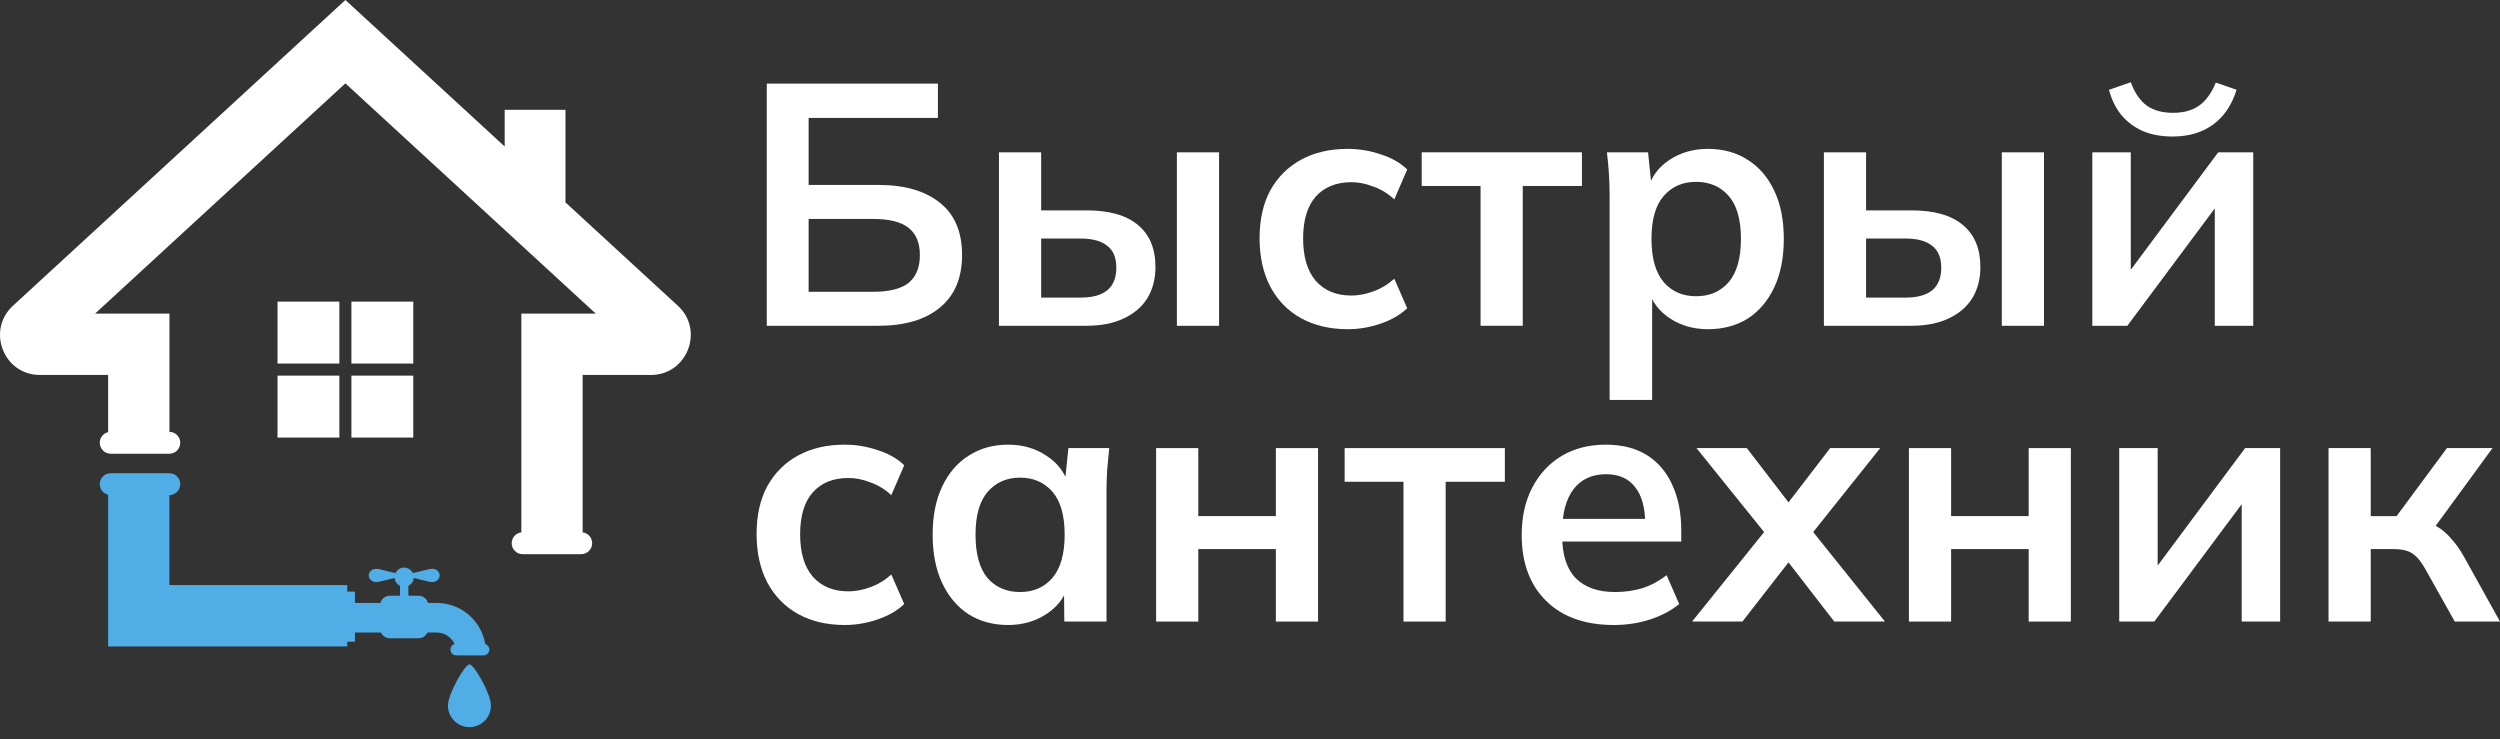
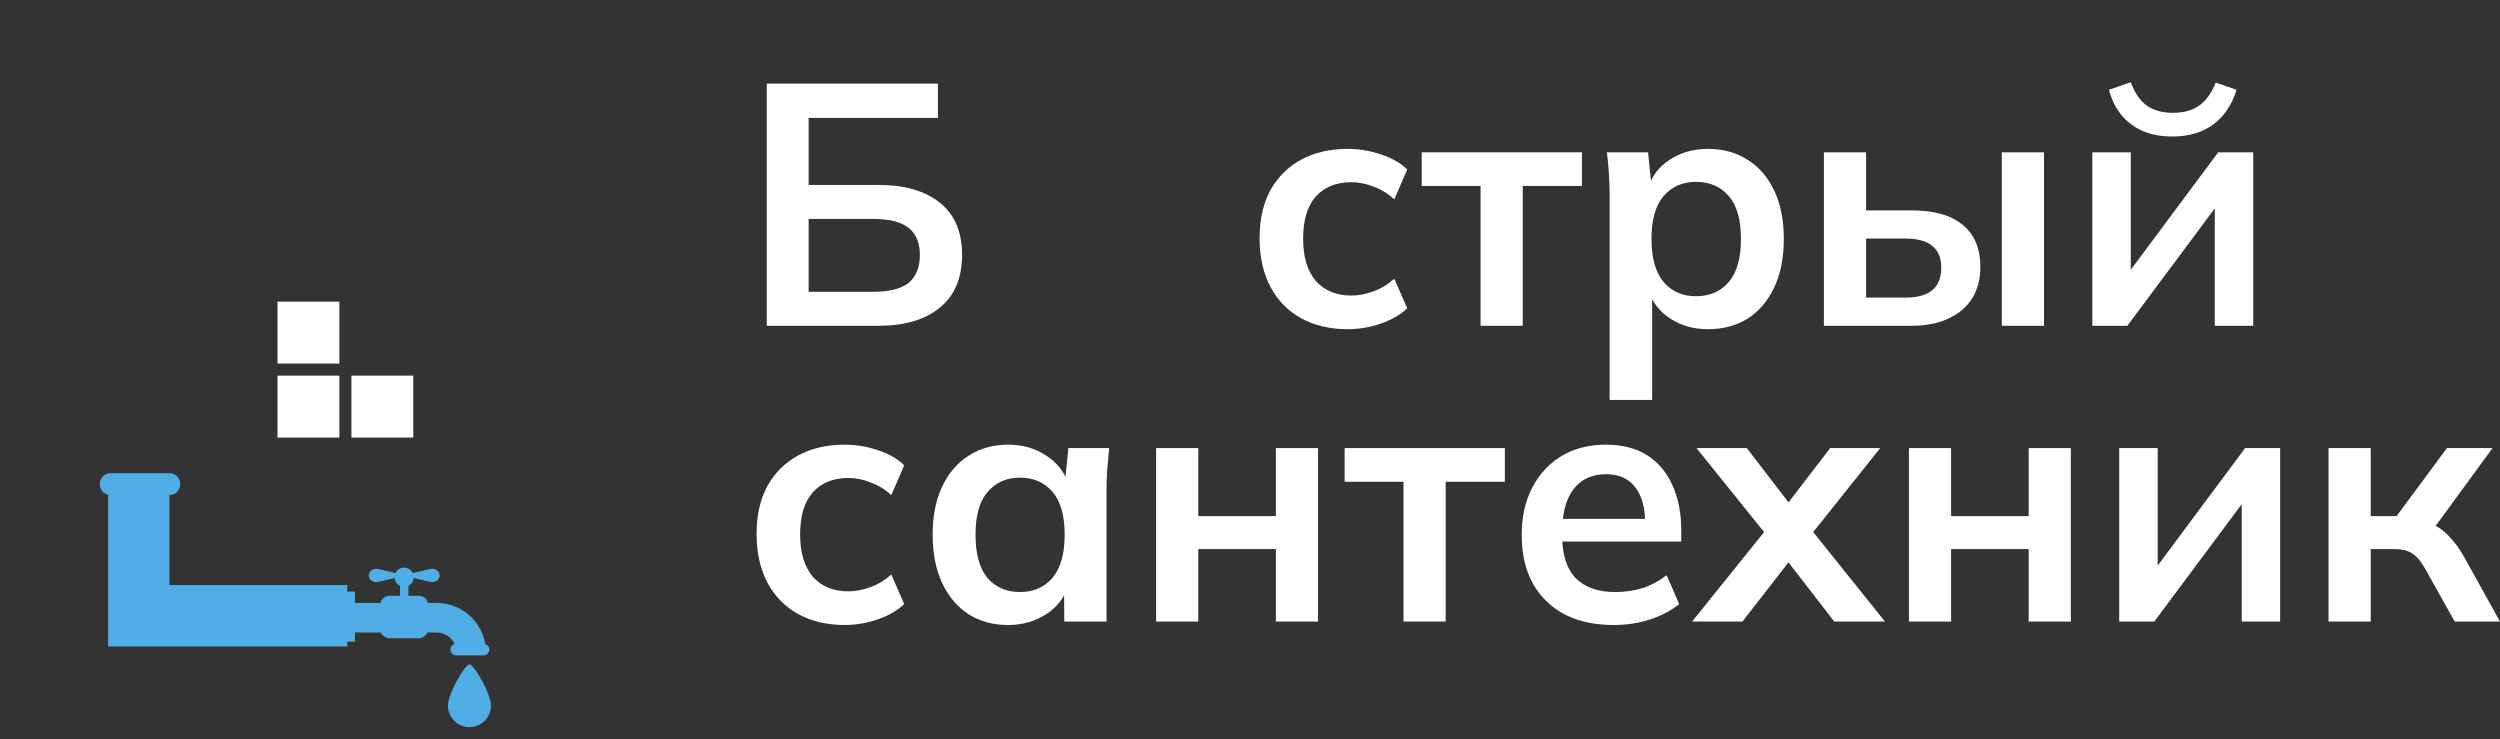
<svg xmlns="http://www.w3.org/2000/svg" width="142" height="42" viewBox="0 0 142 42" fill="none">
  <rect x="0" y="0" width="142" height="42" fill="#333333" stroke="none" />
  <path d="M43.553 18.504V4.749H53.273V6.7H45.93V10.505H49.892C51.386 10.505 52.552 10.843 53.389 11.519C54.226 12.183 54.645 13.171 54.645 14.485C54.645 15.786 54.226 16.781 53.389 17.47C52.552 18.16 51.386 18.504 49.892 18.504H43.553ZM45.93 16.573H49.602C50.516 16.573 51.186 16.404 51.611 16.065C52.036 15.714 52.249 15.187 52.249 14.485C52.249 13.796 52.036 13.282 51.611 12.944C51.186 12.605 50.516 12.436 49.602 12.436H45.93V16.573Z" fill="white" />
-   <path d="M56.741 18.504V8.651H59.137V11.949H61.707C63.008 11.949 63.987 12.228 64.644 12.788C65.301 13.334 65.63 14.127 65.63 15.168C65.63 15.844 65.475 16.436 65.166 16.943C64.857 17.438 64.406 17.821 63.813 18.094C63.233 18.368 62.531 18.504 61.707 18.504H56.741ZM59.137 16.904H61.378C62.035 16.904 62.538 16.768 62.886 16.495C63.233 16.208 63.407 15.779 63.407 15.207C63.407 14.635 63.233 14.218 62.886 13.958C62.551 13.685 62.048 13.549 61.378 13.549H59.137V16.904ZM66.847 18.504V8.651H69.243V18.504H66.847Z" fill="white" />
  <path d="M76.549 18.699C75.544 18.699 74.661 18.491 73.901 18.075C73.154 17.659 72.574 17.067 72.162 16.299C71.75 15.519 71.544 14.595 71.544 13.529C71.544 12.462 71.75 11.552 72.162 10.797C72.587 10.043 73.173 9.464 73.921 9.061C74.668 8.658 75.544 8.456 76.549 8.456C77.193 8.456 77.817 8.56 78.423 8.768C79.041 8.963 79.544 9.25 79.93 9.627L79.196 11.324C78.848 10.999 78.455 10.758 78.017 10.602C77.592 10.433 77.173 10.349 76.761 10.349C75.898 10.349 75.222 10.622 74.732 11.168C74.255 11.714 74.017 12.508 74.017 13.549C74.017 14.589 74.255 15.389 74.732 15.948C75.222 16.508 75.898 16.787 76.761 16.787C77.16 16.787 77.573 16.709 77.998 16.553C78.436 16.397 78.835 16.156 79.196 15.831L79.93 17.509C79.531 17.886 79.022 18.179 78.404 18.387C77.798 18.595 77.18 18.699 76.549 18.699Z" fill="white" />
  <path d="M84.096 18.504V10.563H80.753V8.651H89.854V10.563H86.492V18.504H84.096Z" fill="white" />
  <path d="M91.427 22.718V11.11C91.427 10.706 91.414 10.297 91.388 9.88C91.362 9.464 91.324 9.055 91.272 8.651H93.61L93.823 10.719H93.61C93.804 10.03 94.209 9.484 94.828 9.081C95.459 8.664 96.187 8.456 97.011 8.456C97.874 8.456 98.628 8.664 99.272 9.081C99.916 9.484 100.419 10.069 100.779 10.836C101.14 11.591 101.32 12.501 101.32 13.568C101.32 14.635 101.14 15.552 100.779 16.319C100.419 17.086 99.916 17.678 99.272 18.094C98.628 18.498 97.874 18.699 97.011 18.699C96.2 18.699 95.485 18.498 94.866 18.094C94.248 17.691 93.836 17.151 93.63 16.475H93.842V22.718H91.427ZM96.335 16.826C97.108 16.826 97.726 16.56 98.19 16.026C98.654 15.48 98.886 14.661 98.886 13.568C98.886 12.475 98.654 11.662 98.19 11.129C97.726 10.596 97.108 10.329 96.335 10.329C95.575 10.329 94.963 10.596 94.499 11.129C94.035 11.662 93.804 12.475 93.804 13.568C93.804 14.661 94.035 15.48 94.499 16.026C94.963 16.56 95.575 16.826 96.335 16.826Z" fill="white" />
  <path d="M103.597 18.504V8.651H105.993V11.949H108.563C109.864 11.949 110.843 12.228 111.5 12.788C112.157 13.334 112.485 14.127 112.485 15.168C112.485 15.844 112.331 16.436 112.022 16.943C111.712 17.438 111.261 17.821 110.669 18.094C110.089 18.368 109.387 18.504 108.563 18.504H103.597ZM105.993 16.904H108.234C108.891 16.904 109.394 16.768 109.741 16.495C110.089 16.208 110.263 15.779 110.263 15.207C110.263 14.635 110.089 14.218 109.741 13.958C109.406 13.685 108.904 13.549 108.234 13.549H105.993V16.904ZM113.703 18.504V8.651H116.099V18.504H113.703Z" fill="white" />
  <path d="M118.844 18.504V8.651H121.028V16.104H120.448L125.994 8.651H127.984V18.504H125.8V11.032H126.399L120.834 18.504H118.844ZM123.404 7.754C122.76 7.754 122.193 7.65 121.704 7.442C121.214 7.221 120.809 6.915 120.486 6.525C120.164 6.121 119.933 5.647 119.791 5.1L121.028 4.671C121.247 5.269 121.549 5.712 121.936 5.998C122.322 6.271 122.818 6.408 123.424 6.408C124.029 6.408 124.525 6.271 124.912 5.998C125.298 5.725 125.614 5.289 125.858 4.691L127.037 5.1C126.767 5.972 126.316 6.635 125.684 7.09C125.066 7.533 124.306 7.754 123.404 7.754Z" fill="white" />
  <path d="M47.978 35.5C46.974 35.5 46.091 35.292 45.331 34.876C44.584 34.459 44.004 33.868 43.592 33.1C43.18 32.32 42.974 31.396 42.974 30.33C42.974 29.263 43.18 28.353 43.592 27.598C44.017 26.844 44.603 26.265 45.35 25.862C46.098 25.459 46.974 25.257 47.978 25.257C48.623 25.257 49.247 25.361 49.853 25.569C50.471 25.764 50.974 26.05 51.36 26.428L50.626 28.125C50.278 27.8 49.885 27.559 49.447 27.403C49.022 27.234 48.603 27.149 48.191 27.149C47.328 27.149 46.652 27.423 46.162 27.969C45.685 28.515 45.447 29.309 45.447 30.349C45.447 31.39 45.685 32.19 46.162 32.749C46.652 33.308 47.328 33.588 48.191 33.588C48.59 33.588 49.003 33.51 49.428 33.354C49.866 33.198 50.265 32.957 50.626 32.632L51.36 34.31C50.961 34.687 50.452 34.98 49.834 35.188C49.228 35.396 48.61 35.5 47.978 35.5Z" fill="white" />
  <path d="M57.265 35.5C56.415 35.5 55.667 35.298 55.023 34.895C54.379 34.479 53.877 33.887 53.516 33.12C53.156 32.352 52.975 31.435 52.975 30.369C52.975 29.302 53.156 28.392 53.516 27.637C53.877 26.87 54.379 26.285 55.023 25.881C55.667 25.465 56.415 25.257 57.265 25.257C58.089 25.257 58.811 25.465 59.429 25.881C60.06 26.285 60.479 26.831 60.685 27.52H60.473L60.685 25.452H63.004C62.965 25.855 62.927 26.265 62.888 26.681C62.862 27.098 62.849 27.507 62.849 27.91V35.305H60.453L60.434 33.276H60.666C60.46 33.952 60.041 34.492 59.41 34.895C58.779 35.298 58.064 35.5 57.265 35.5ZM57.941 33.627C58.701 33.627 59.313 33.36 59.777 32.827C60.241 32.281 60.473 31.461 60.473 30.369C60.473 29.276 60.241 28.463 59.777 27.93C59.313 27.397 58.701 27.13 57.941 27.13C57.181 27.13 56.569 27.397 56.105 27.93C55.642 28.463 55.41 29.276 55.41 30.369C55.41 31.461 55.635 32.281 56.086 32.827C56.55 33.36 57.168 33.627 57.941 33.627Z" fill="white" />
  <path d="M65.667 35.305V25.452H68.063V29.315H72.469V25.452H74.865V35.305H72.469V31.188H68.063V35.305H65.667Z" fill="white" />
  <path d="M79.718 35.305V27.364H76.375V25.452H85.476V27.364H82.114V35.305H79.718Z" fill="white" />
  <path d="M91.669 35.5C90.033 35.5 88.751 35.045 87.824 34.134C86.897 33.224 86.433 31.975 86.433 30.388C86.433 29.361 86.632 28.463 87.032 27.696C87.431 26.928 87.985 26.33 88.694 25.901C89.415 25.472 90.252 25.257 91.206 25.257C92.146 25.257 92.932 25.459 93.563 25.862C94.194 26.265 94.671 26.831 94.993 27.559C95.328 28.288 95.495 29.14 95.495 30.115V30.759H88.384V29.471H93.776L93.447 29.744C93.447 28.834 93.254 28.138 92.867 27.657C92.494 27.176 91.946 26.935 91.225 26.935C90.426 26.935 89.808 27.221 89.37 27.793C88.945 28.366 88.732 29.166 88.732 30.193V30.447C88.732 31.513 88.99 32.313 89.505 32.847C90.033 33.367 90.774 33.627 91.727 33.627C92.281 33.627 92.797 33.556 93.273 33.413C93.763 33.256 94.227 33.009 94.665 32.671L95.379 34.31C94.916 34.687 94.362 34.98 93.718 35.188C93.073 35.396 92.391 35.5 91.669 35.5Z" fill="white" />
  <path d="M96.109 35.305L100.65 29.666V30.779L96.36 25.452H99.22L102.022 29.101H101.153L103.954 25.452H106.795L102.544 30.779V29.666L107.066 35.305H104.186L101.153 31.383H102.022L98.969 35.305H96.109Z" fill="white" />
  <path d="M108.427 35.305V25.452H110.823V29.315H115.229V25.452H117.625V35.305H115.229V31.188H110.823V35.305H108.427Z" fill="white" />
  <path d="M120.372 35.305V25.452H122.556V32.905H121.976L127.522 25.452H129.512V35.305H127.329V27.832H127.928L122.363 35.305H120.372Z" fill="white" />
  <path d="M132.261 35.305V25.452H134.657V29.315H136.126L138.986 25.452H141.575L137.981 30.369L137.459 29.608C137.82 29.647 138.135 29.744 138.406 29.901C138.689 30.057 138.953 30.278 139.198 30.564C139.456 30.837 139.707 31.188 139.952 31.617L142 35.305H139.43L137.768 32.339C137.601 32.04 137.433 31.806 137.266 31.637C137.098 31.468 136.911 31.351 136.705 31.286C136.499 31.221 136.248 31.188 135.952 31.188H134.657V35.305H132.261Z" fill="white" />
  <path d="M19.96 21.336V24.854H23.474V21.336H19.96Z" fill="white" />
-   <path d="M19.96 20.651H23.474V17.132H19.96V20.651Z" fill="white" />
  <path d="M19.276 20.651V17.132H15.763V20.651H19.276Z" fill="white" />
  <path d="M19.276 21.336H15.763V24.854H19.276V21.336Z" fill="white" />
  <path d="M26.666 37.737C26.407 37.737 25.443 39.4 25.443 40.077C25.443 40.753 25.99 41.301 26.666 41.301C27.341 41.301 27.888 40.753 27.888 40.077C27.888 39.4 26.925 37.737 26.666 37.737Z" fill="#51ADE5" />
-   <path d="M38.501 17.366L32.119 11.497V6.235H28.666V8.321L19.618 0L0.736 17.366C-0.782 18.762 0.205 21.298 2.266 21.298H6.142V24.545C5.87 24.612 5.667 24.856 5.667 25.15C5.667 25.493 5.946 25.772 6.289 25.772H9.616C9.96 25.772 10.238 25.493 10.238 25.15C10.238 24.809 9.964 24.532 9.624 24.527V17.811H5.401L19.618 4.735L33.836 17.811H29.612V30.236C29.304 30.273 29.064 30.536 29.064 30.855C29.064 31.198 29.343 31.477 29.686 31.477H33.013C33.356 31.477 33.635 31.198 33.635 30.855C33.635 30.539 33.399 30.278 33.095 30.238V21.298H36.971C39.032 21.298 40.019 18.762 38.501 17.366Z" fill="white" />
  <path d="M27.561 36.577C27.338 35.256 26.188 34.247 24.806 34.247H24.31C24.247 34.01 24.033 33.836 23.777 33.836H23.197V33.273C23.364 33.191 23.483 33.026 23.5 32.83C24.06 32.953 24.375 33.063 24.544 33.063C24.78 33.063 24.972 32.894 24.972 32.684C24.972 32.476 24.78 32.307 24.544 32.307C24.37 32.307 24.041 32.423 23.45 32.55C23.362 32.366 23.176 32.238 22.958 32.238C22.741 32.238 22.555 32.366 22.467 32.55C21.875 32.423 21.547 32.307 21.373 32.307C21.137 32.307 20.945 32.476 20.945 32.684C20.945 32.894 21.137 33.063 21.373 33.063C21.542 33.063 21.857 32.953 22.416 32.83C22.434 33.026 22.552 33.191 22.72 33.273V33.836H22.14C21.884 33.836 21.67 34.01 21.607 34.247H20.162V33.602H19.725V33.232H9.624V28.123C9.964 28.118 10.238 27.842 10.238 27.501C10.238 27.156 9.96 26.878 9.616 26.878H6.289C5.946 26.878 5.667 27.156 5.667 27.501C5.667 27.793 5.87 28.039 6.142 28.105V36.719H19.725V36.452H20.162V35.928H21.638C21.725 36.12 21.917 36.253 22.14 36.253H23.777C24.001 36.253 24.193 36.12 24.28 35.928H24.806C25.256 35.928 25.642 36.194 25.818 36.577C25.682 36.619 25.584 36.744 25.584 36.893C25.584 37.076 25.732 37.225 25.915 37.225H27.464C27.647 37.225 27.795 37.076 27.795 36.893C27.795 36.744 27.696 36.619 27.561 36.577Z" fill="#51ADE5" />
</svg>